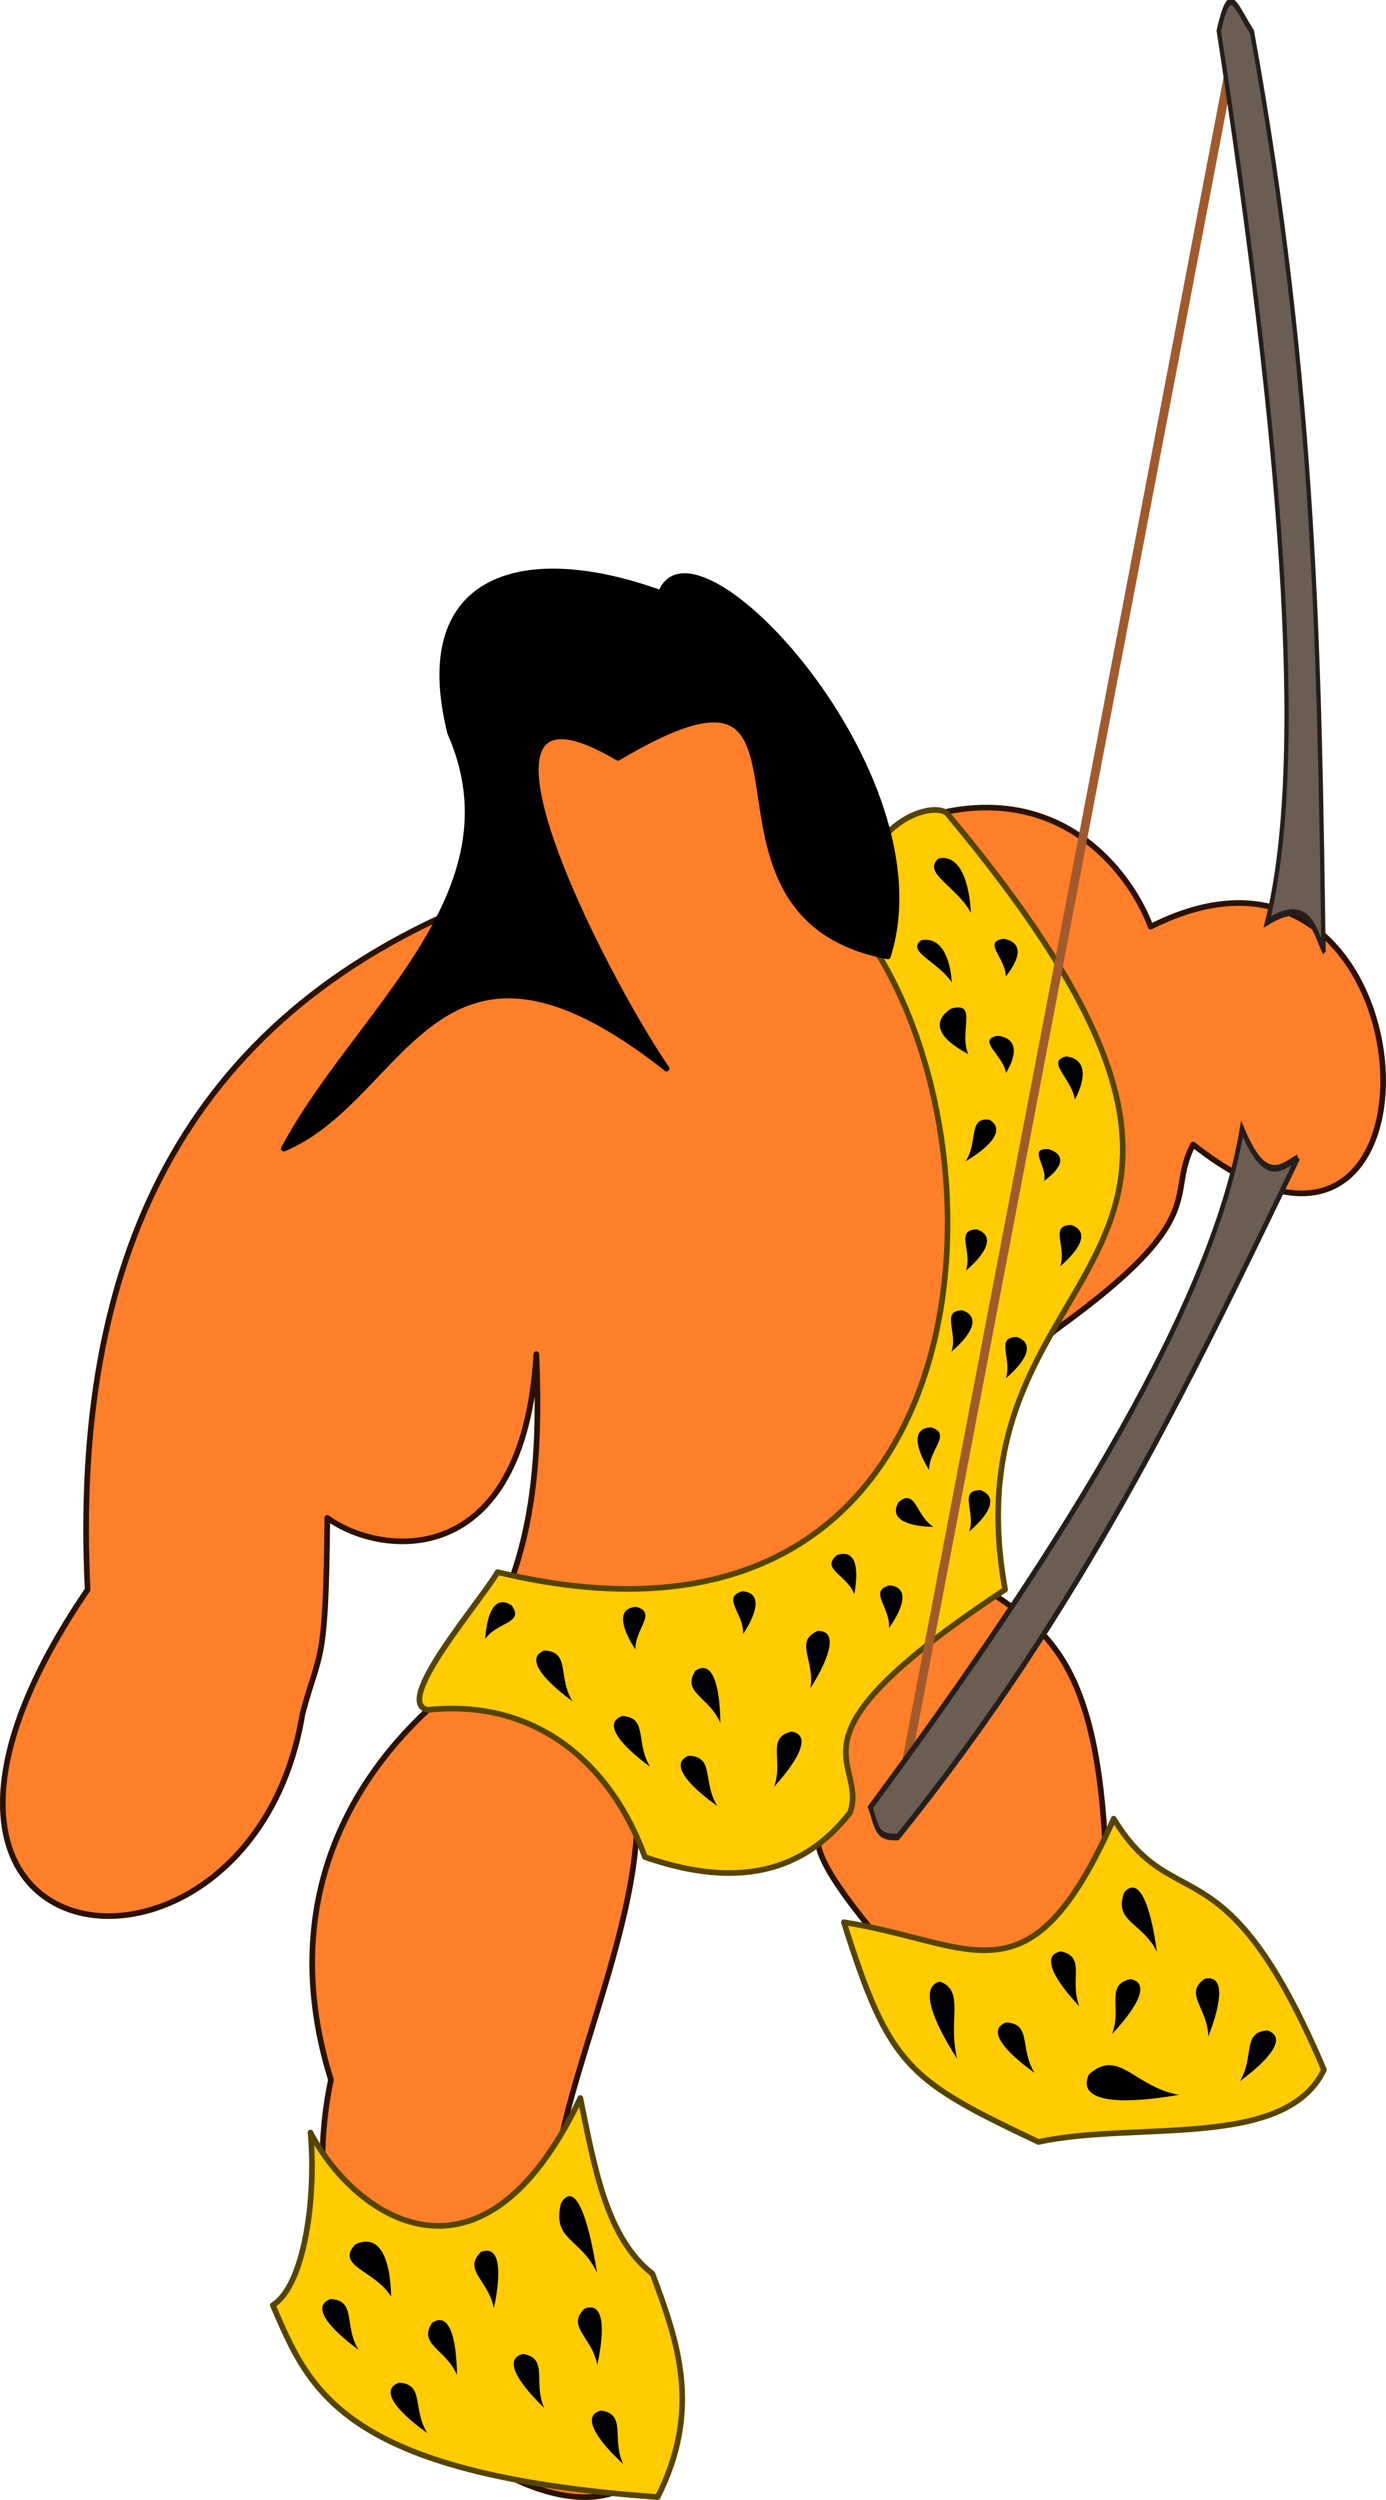
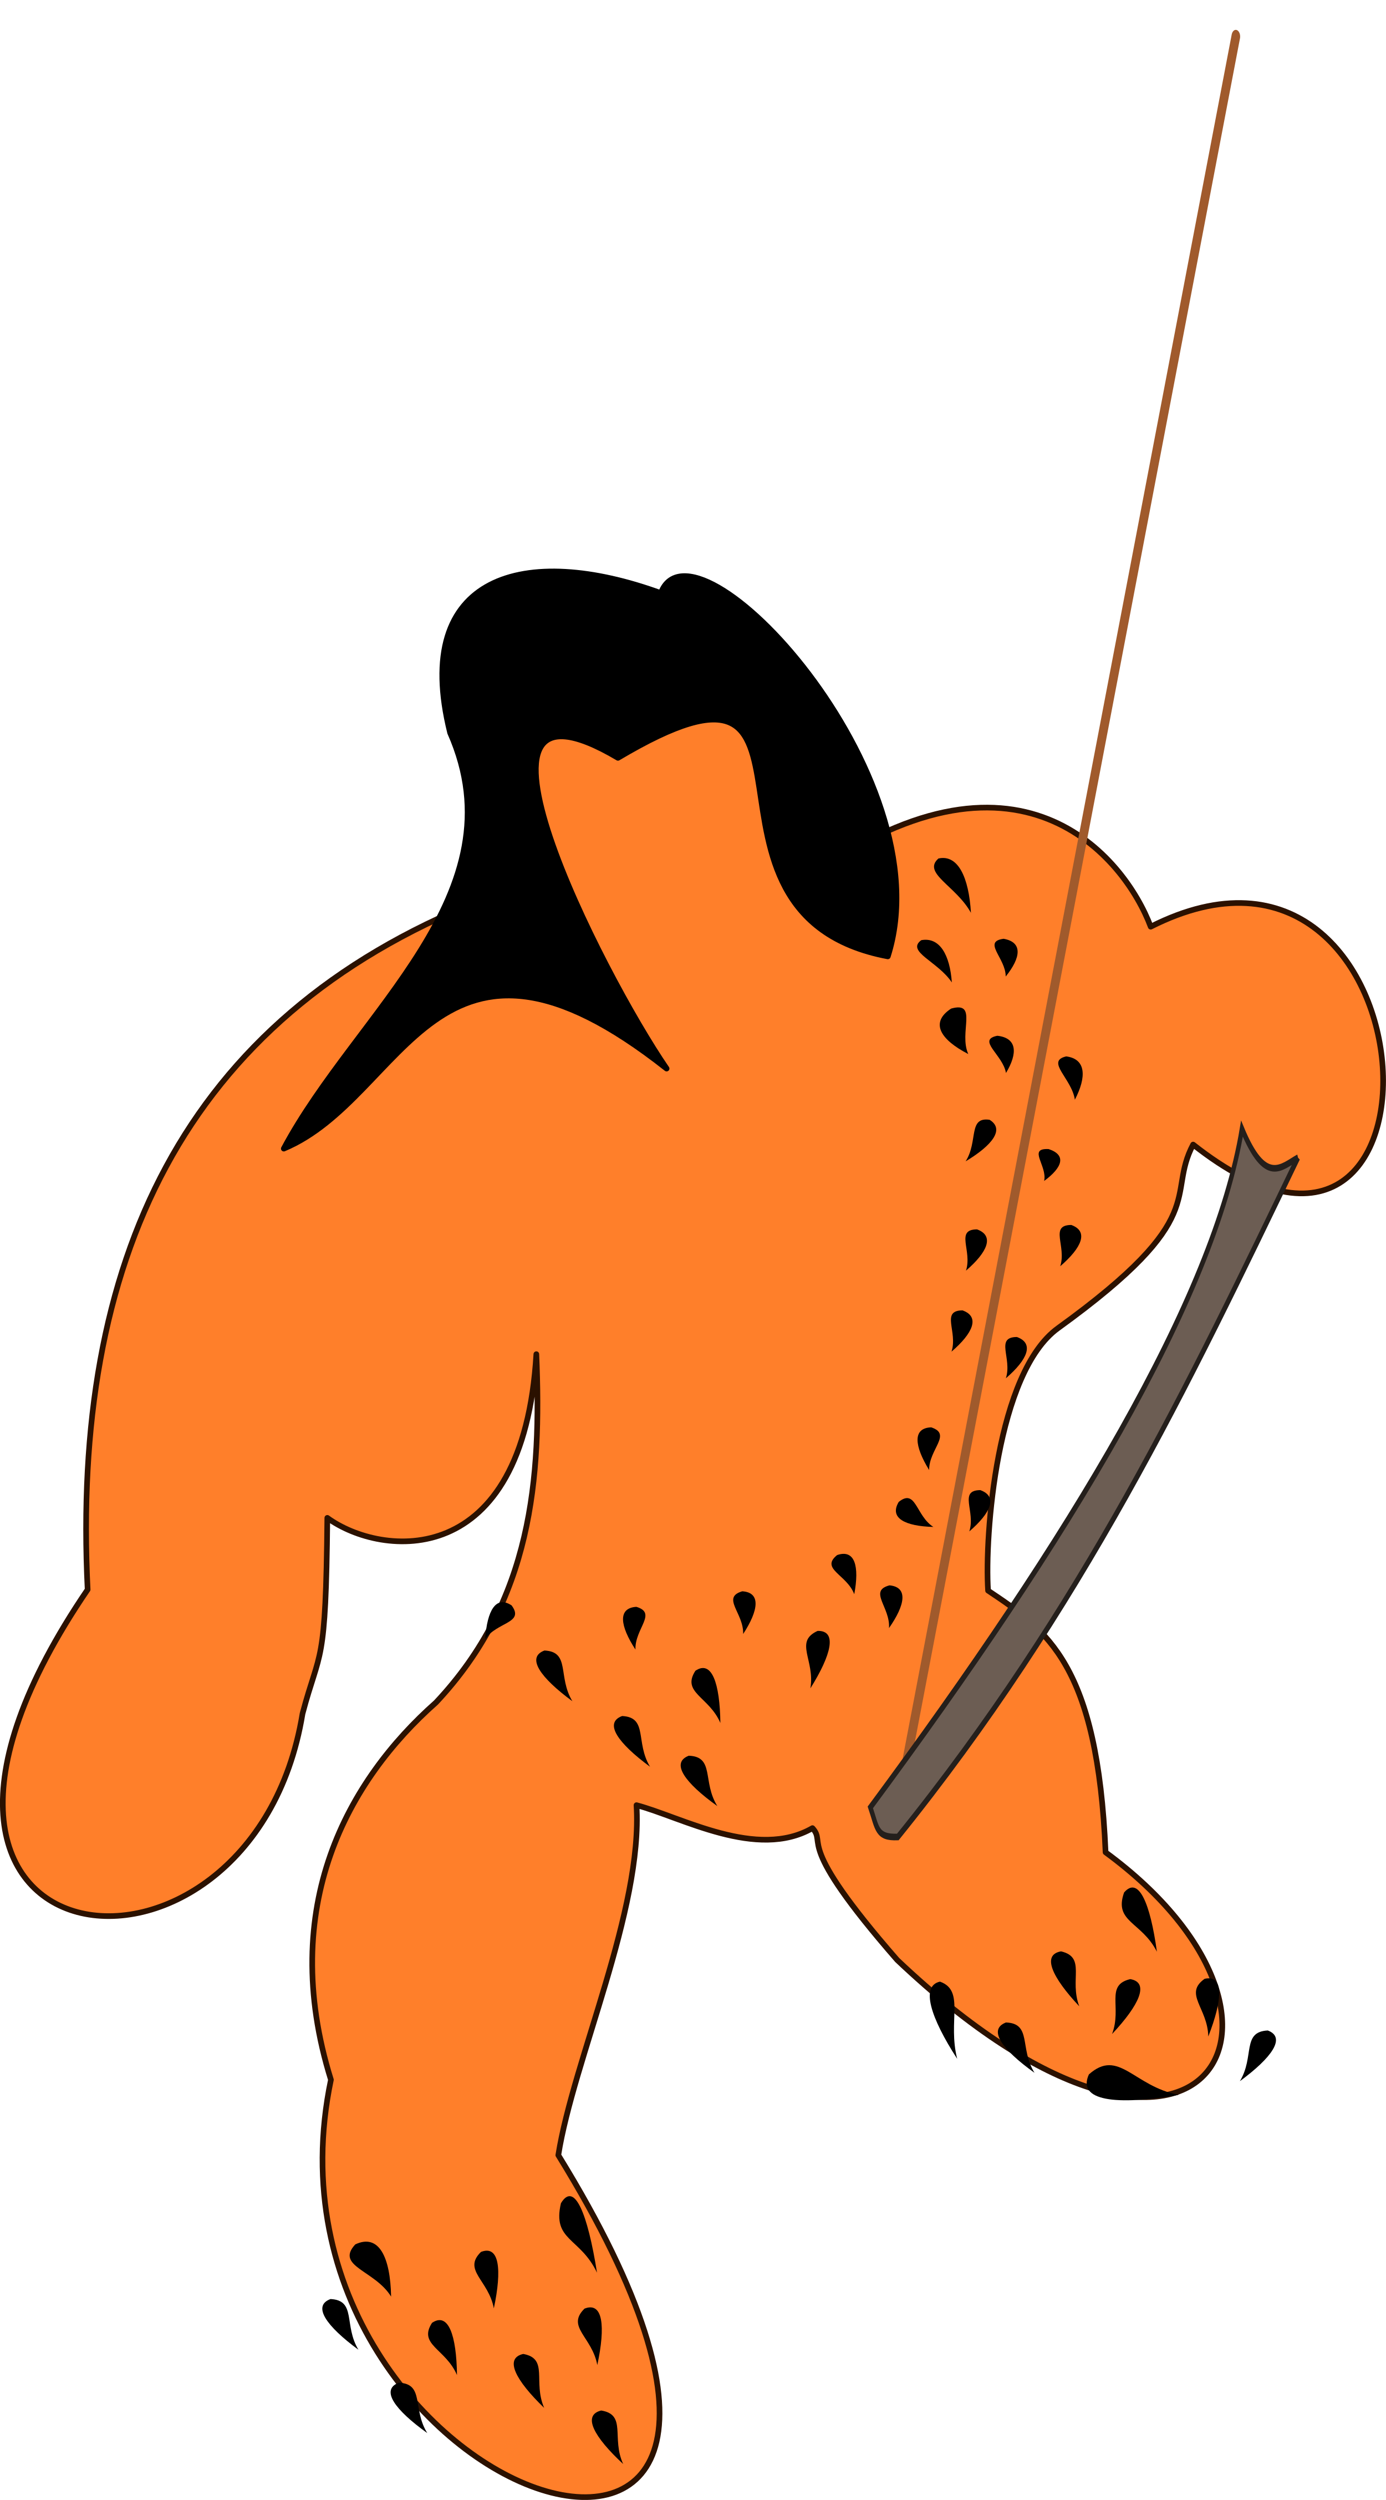
<svg xmlns="http://www.w3.org/2000/svg" xmlns:ns1="http://www.inkscape.org/namespaces/inkscape" xmlns:xlink="http://www.w3.org/1999/xlink" id="svg2" viewBox="0 0 245.27 442.26" version="1.1" ns1:version="0.91 r13725">
  <title id="title3944">Tarzan</title>
  <g id="layer2" transform="translate(-265.45 -261.42)">
    <path id="path3070" style="stroke-linejoin:round;stroke:#2b1100;stroke-linecap:round;fill:#ff7f2a" d="m280.96 542.63c-46.509 68.223 29.05 76.634 38.027 21.947 3.095-11.671 4.131-7.816 4.385-34.634 9.545 6.961 34.687 9.612 36.99-28.957 0.927 22.136-0.775 43.554-17.768 61.634-15.508 13.717-28.13 36.042-18.582 66.727-15.876 75.946 101.67 112.99 40.237 13.338 2.662-16.839 14.985-43.321 13.838-61.915 7.985 2.111 21.303 9.723 31.138 4.061 2.625 2.888-3.426 2.2 14.992 23.321 53.263 50.48 78.179 11.291 36.877-19.042-1.41-33.216-10.285-39.273-20.794-46.297-0.628-9.749 1.513-38.583 12.39-46.437 27.433-19.809 19.058-23.344 23.899-32.472 48.428 38.212 43.339-64.261-7.508-38.541-4.542-12.116-23.44-36.04-61.626-7.958 5.868-27.443-12.328-36.153-14.61-37.189-14.071-3.514-23.966-5.717-31.928 3.609-8.779 7.146-9.139 18.729-10.55 36.925-52.576 20.908-72.28 63.833-69.408 121.88z" />
  </g>
  <g id="layer3" transform="translate(-265.45 -261.42)">
-     <path id="path3079" style="stroke-linejoin:round;stroke:#554400;stroke-linecap:round;fill:#ffcc00" d="m416.98 424.64c-0.157-18.401 14.612-21.999 16.345-18.997 69.053 82.718-1.142 75.103 9.991 136.98-40.95 27.068-24.206 29.775-27.418 39.424-9.438 12.193-22.449 12.712-36.322 7.903-5.934-16.427-19.207-28.091-38.448-26.036-6.137-1.339 8.903-18.593 12.382-24.37 88.455 21.329 92.563-77.969 63.471-114.91zm-2.193 176.84c8.069 25.73 11.487 27.959 34.426 38.868 17.349-3.751 43.698 1.498 50.529-12.771-17.554-41.368-26.406-26.557-37.203-44.421-14.928 33.738-24.733 21.933-47.753 18.324zm-94.395 37.203c1.057 11.413-1.04 27.048-6.663 30.539 6.416 14.858 11.918 29.916 68.103 33.954 7.84-15.565 3.544-27.56-0.916-39.507-8.223-6.399-10.284-18.96-12.771-31.095-17.656 37.193-40.246 20.6-47.753 6.108z" />
    <path id="path3072" style="stroke-linejoin:round;stroke:#000000;stroke-linecap:round;fill:#000000" d="m422.56 430.61c-39.438-7.448-5.27-60.357-47.753-35.12-31.982-18.926-2.893 38.228 8.607 54.971-40.965-32.339-46.068 5.098-67.742 14.159 6.455-12.103 16.967-23.367 24.287-35.17 7.321-11.803 11.45-24.144 5.142-38.402-6.98-28.17 13.412-33.392 37.293-24.702 5.82-15.457 50.466 32.077 40.166 64.264z" />
    <g id="g3938" transform="matrix(-.762 .011 .017 1.173 857.16 -80.859)">
      <path id="path3111" style="stroke-linejoin:round;stroke:#a05a2c;stroke-linecap:round;stroke-width:2;fill:#2b1100" d="m496.05 292.65 84.496 266.5" />
      <g id="g3934" style="stroke:#241f1c">
        <path id="path3106-2" style="stroke:#241f1c;fill:#6c5d53" d="m485.38 461.84c3.909 1.352 7.609 4.23 12.921-4.494 7.082 25.671 41.253 61.203 88.568 101.53-1.569 3.17-1.313 4.615-6.279 4.527-43.56-34.04-69.22-67.8-95.21-101.57" />
-         <path id="path3106" style="stroke:#241f1c;fill:#6c5d53" d="m478.76 430.55c0.006-42.616-0.251-85.024 13.518-138.55 3.958-4.162 4.95-7.655 7.71-0.251-12.906 60.814-18.311 109.82-8.268 134.48-9.53-3.675-10.686 0.866-12.959 4.321z" />
      </g>
    </g>
    <path id="path3946" style="fill:#000000" d="m437.27 422.91c-2.614-4.781-8.688-7.017-5.752-9.616 3.483-0.769 5.387 3.376 5.752 9.616z" />
    <use id="use3948" xlink:href="#path3946" transform="matrix(.94 0 0 .778 22.856 106.2)" height="453.545" width="296.897" y="0" x="0" />
    <path id="use3950" style="fill:#000000" d="m443.42 434.18c0.031-3.252-4.197-6.177-0.37-6.684 3.419 0.606 3.075 3.321 0.37 6.684z" />
    <path id="use3952" style="fill:#000000" d="m436.8 447.89c-1.728-3.807 1.81-9.404-3.033-8.045-3.775 2.459-1.953 5.474 3.033 8.045z" />
    <path id="use3954" style="fill:#000000" d="m443.47 451.24c-0.534-3.217-5.248-5.848-1.529-6.585 3.506 0.389 3.636 3.094 1.529 6.585z" />
    <path id="use3956" style="fill:#000000" d="m455.66 455.97c-0.534-3.745-5.248-6.807-1.529-7.665 3.506 0.453 3.636 3.601 1.529 7.665z" />
    <use id="use3958" xlink:href="#use3956" transform="matrix(.955 .214 -.295 .693 149.58 56.842)" height="453.545" width="296.897" y="0" x="0" />
    <path id="use3960" style="fill:#000000" d="m436.33 466.87c2.254-3.515 0.395-7.909 4.236-7.351 2.706 1.647 0.535 4.489-4.236 7.351z" />
    <path id="path3968" style="fill:#000000" d="m436.39 486.21c1.155-3.525-1.972-7.277 1.949-7.305 3.136 1.125 1.861 4.024-1.949 7.305z" />
    <path id="path3974" style="fill:#000000" d="m453.07 485.43c1.155-3.525-1.972-7.277 1.949-7.305 3.136 1.125 1.861 4.024-1.949 7.305z" />
    <path id="path3976" style="fill:#000000" d="m433.83 500.54c1.155-3.525-1.972-7.277 1.949-7.305 3.136 1.125 1.861 4.024-1.949 7.305z" />
    <path id="path3978" style="fill:#000000" d="m443.45 505.25c1.155-3.525-1.972-7.277 1.949-7.305 3.136 1.125 1.861 4.024-1.949 7.305z" />
    <path id="path3980" style="fill:#000000" d="m436.98 532.34c1.155-3.525-1.972-7.277 1.949-7.305 3.136 1.125 1.861 4.024-1.949 7.305z" />
    <path id="path3982" style="fill:#000000" d="m429.87 521.48c-0.025-3.709 4.096-6.329 0.371-7.551-3.33 0.115-2.999 3.265-0.371 7.551z" />
    <path id="path3984" style="fill:#000000" d="m430.62 531.55c-3.123-2.003-3.07-6.886-6.126-4.43-1.72 2.854 1.1 4.295 6.126 4.43z" />
    <path id="path3986" style="fill:#000000" d="m351.31 551.37c2.129-3.038 7.006-2.785 4.678-5.939-2.781-1.835-4.336 0.923-4.678 5.939z" />
    <path id="path3988" style="fill:#000000" d="m377.9 553.24c-0.128-3.707 3.918-6.441 0.16-7.559-3.325 0.208-2.907 3.347-0.16 7.559z" />
    <path id="path3990" style="fill:#000000" d="m396.96 550.49c0.128-3.707-3.918-6.441-0.16-7.559 3.325 0.208 2.907 3.347 0.16 7.559z" />
    <path id="path3992" style="fill:#000000" d="m416.62 543.45c-1.295-3.476-6.079-4.46-3.031-6.926 3.154-1.076 3.964 1.985 3.031 6.926z" />
    <path id="path3994" style="fill:#000000" d="m422.77 549.44c0.252-3.701-3.701-6.568 0.092-7.56 3.317 0.319 2.794 3.442-0.092 7.56z" />
    <path id="path3996" style="fill:#000000" d="m408.86 560.1c0.848-5.006-2.934-8.247 1.281-10.16 3.5-0.081 2.452 4.191-1.281 10.16z" />
    <path id="path3998" style="fill:#000000" d="m392.93 566.23c-1.995-4.669-6.929-5.349-4.42-9.238 2.899-1.962 4.33 2.198 4.42 9.238z" />
    <path id="path4000" style="fill:#000000" d="m366.74 562.38c-2.636-4.34-0.316-8.748-4.939-8.971-3.283 1.216-0.732 4.8 4.939 8.971z" />
    <path id="path4002" style="fill:#000000" d="m380.48 573.97c-2.636-4.34-0.316-8.748-4.939-8.971-3.283 1.216-0.732 4.8 4.939 8.971z" />
-     <path id="path4004" style="fill:#000000" d="m402.43 577.52c1.717-4.779-1.436-8.635 3.05-9.776 3.459 0.536 1.675 4.557-3.05 9.776z" />
+     <path id="path4004" style="fill:#000000" d="m402.43 577.52z" />
    <path id="path4006" style="fill:#000000" d="m392.39 580.93c-2.691-4.306-0.428-8.743-5.054-8.907-3.267 1.258-0.671 4.809 5.054 8.907z" />
    <path id="path4008" style="fill:#000000" d="m346.32 681.59c-1.995-4.669-6.929-5.349-4.42-9.238 2.899-1.962 4.33 2.198 4.42 9.238z" />
    <path id="path4010" style="fill:#000000" d="m328.88 677.11c-2.636-4.34-0.316-8.748-4.939-8.971-3.283 1.216-0.732 4.8 4.939 8.971z" />
    <path id="path4012" style="fill:#000000" d="m371.1 663.48c-2.993-6.296-7.954-5.61-6.383-12.294 2.384-3.934 4.713 1.795 6.383 12.294z" />
    <path id="path4014" style="fill:#000000" d="m341.06 691.85c-2.691-4.306-0.428-8.743-5.054-8.907-3.267 1.258-0.671 4.809 5.054 8.907z" />
    <path id="path4024" style="fill:#000000" d="m456.44 616.35c-1.803-4.747 1.278-8.66-3.227-9.719-3.449 0.599-1.592 4.587 3.227 9.719z" />
    <path id="path4026" style="fill:#000000" d="m484.86 629.6c2.636-4.34 0.316-8.748 4.939-8.971 3.283 1.216 0.732 4.8-4.939 8.971z" />
    <path id="path4028" style="fill:#000000" d="m434.84 625.65c-1.717-6.678 1.436-12.068-3.05-13.663-3.459 0.75-1.675 6.369 3.05 13.663z" />
    <path id="path4030" style="fill:#000000" d="m448.52 628.12c-2.691-4.306-0.428-8.743-5.054-8.907-3.267 1.258-0.671 4.809 5.054 8.907z" />
    <path id="path4032" style="fill:#000000" d="m470.18 606.7c-2.7-5.345-7.68-5.222-5.808-10.484 2.557-2.971 4.62 1.859 5.808 10.484z" />
    <path id="path4034" style="fill:#000000" d="m474.04 632.02c-7.958-1.489-10.6-8.329-15.896-3.62-2.15 4.705 4.83 5.536 15.896 3.62z" />
    <path id="path4036" style="fill:#000000" d="m361.75 687.4c-2.036-4.652 0.849-8.712-3.703-9.548-3.415 0.769-1.364 4.66 3.703 9.548z" />
    <path id="path4038" style="fill:#000000" d="m371.15 679.82c-0.909-4.995-5.569-6.753-2.259-9.989 3.262-1.269 3.734 3.104 2.259 9.989z" />
    <path id="path4040" style="fill:#000000" d="m352.84 669.79c-0.918-4.994-5.581-6.744-2.277-9.985 3.26-1.275 3.739 3.098 2.277 9.985z" />
    <path id="path4042" style="fill:#000000" d="m479.27 621.7c-0.097-5.077-4.416-7.558-0.631-10.221 3.423-0.73 3.188 3.662 0.631 10.221z" />
    <path id="path4044" style="fill:#000000" d="m462.24 621.26c1.803-4.747-1.278-8.66 3.227-9.719 3.449 0.599 1.592 4.587-3.227 9.719z" />
    <path id="path4046" style="fill:#000000" d="m375.73 697.33c-2.127-4.61 0.676-8.727-3.892-9.472-3.399 0.836-1.271 4.686 3.892 9.472z" />
    <path id="path4048" style="fill:#000000" d="m334.66 667.71c-2.861-4.669-9.938-5.349-6.339-9.238 4.158-1.962 6.209 2.198 6.339 9.238z" />
  </g>
</svg>